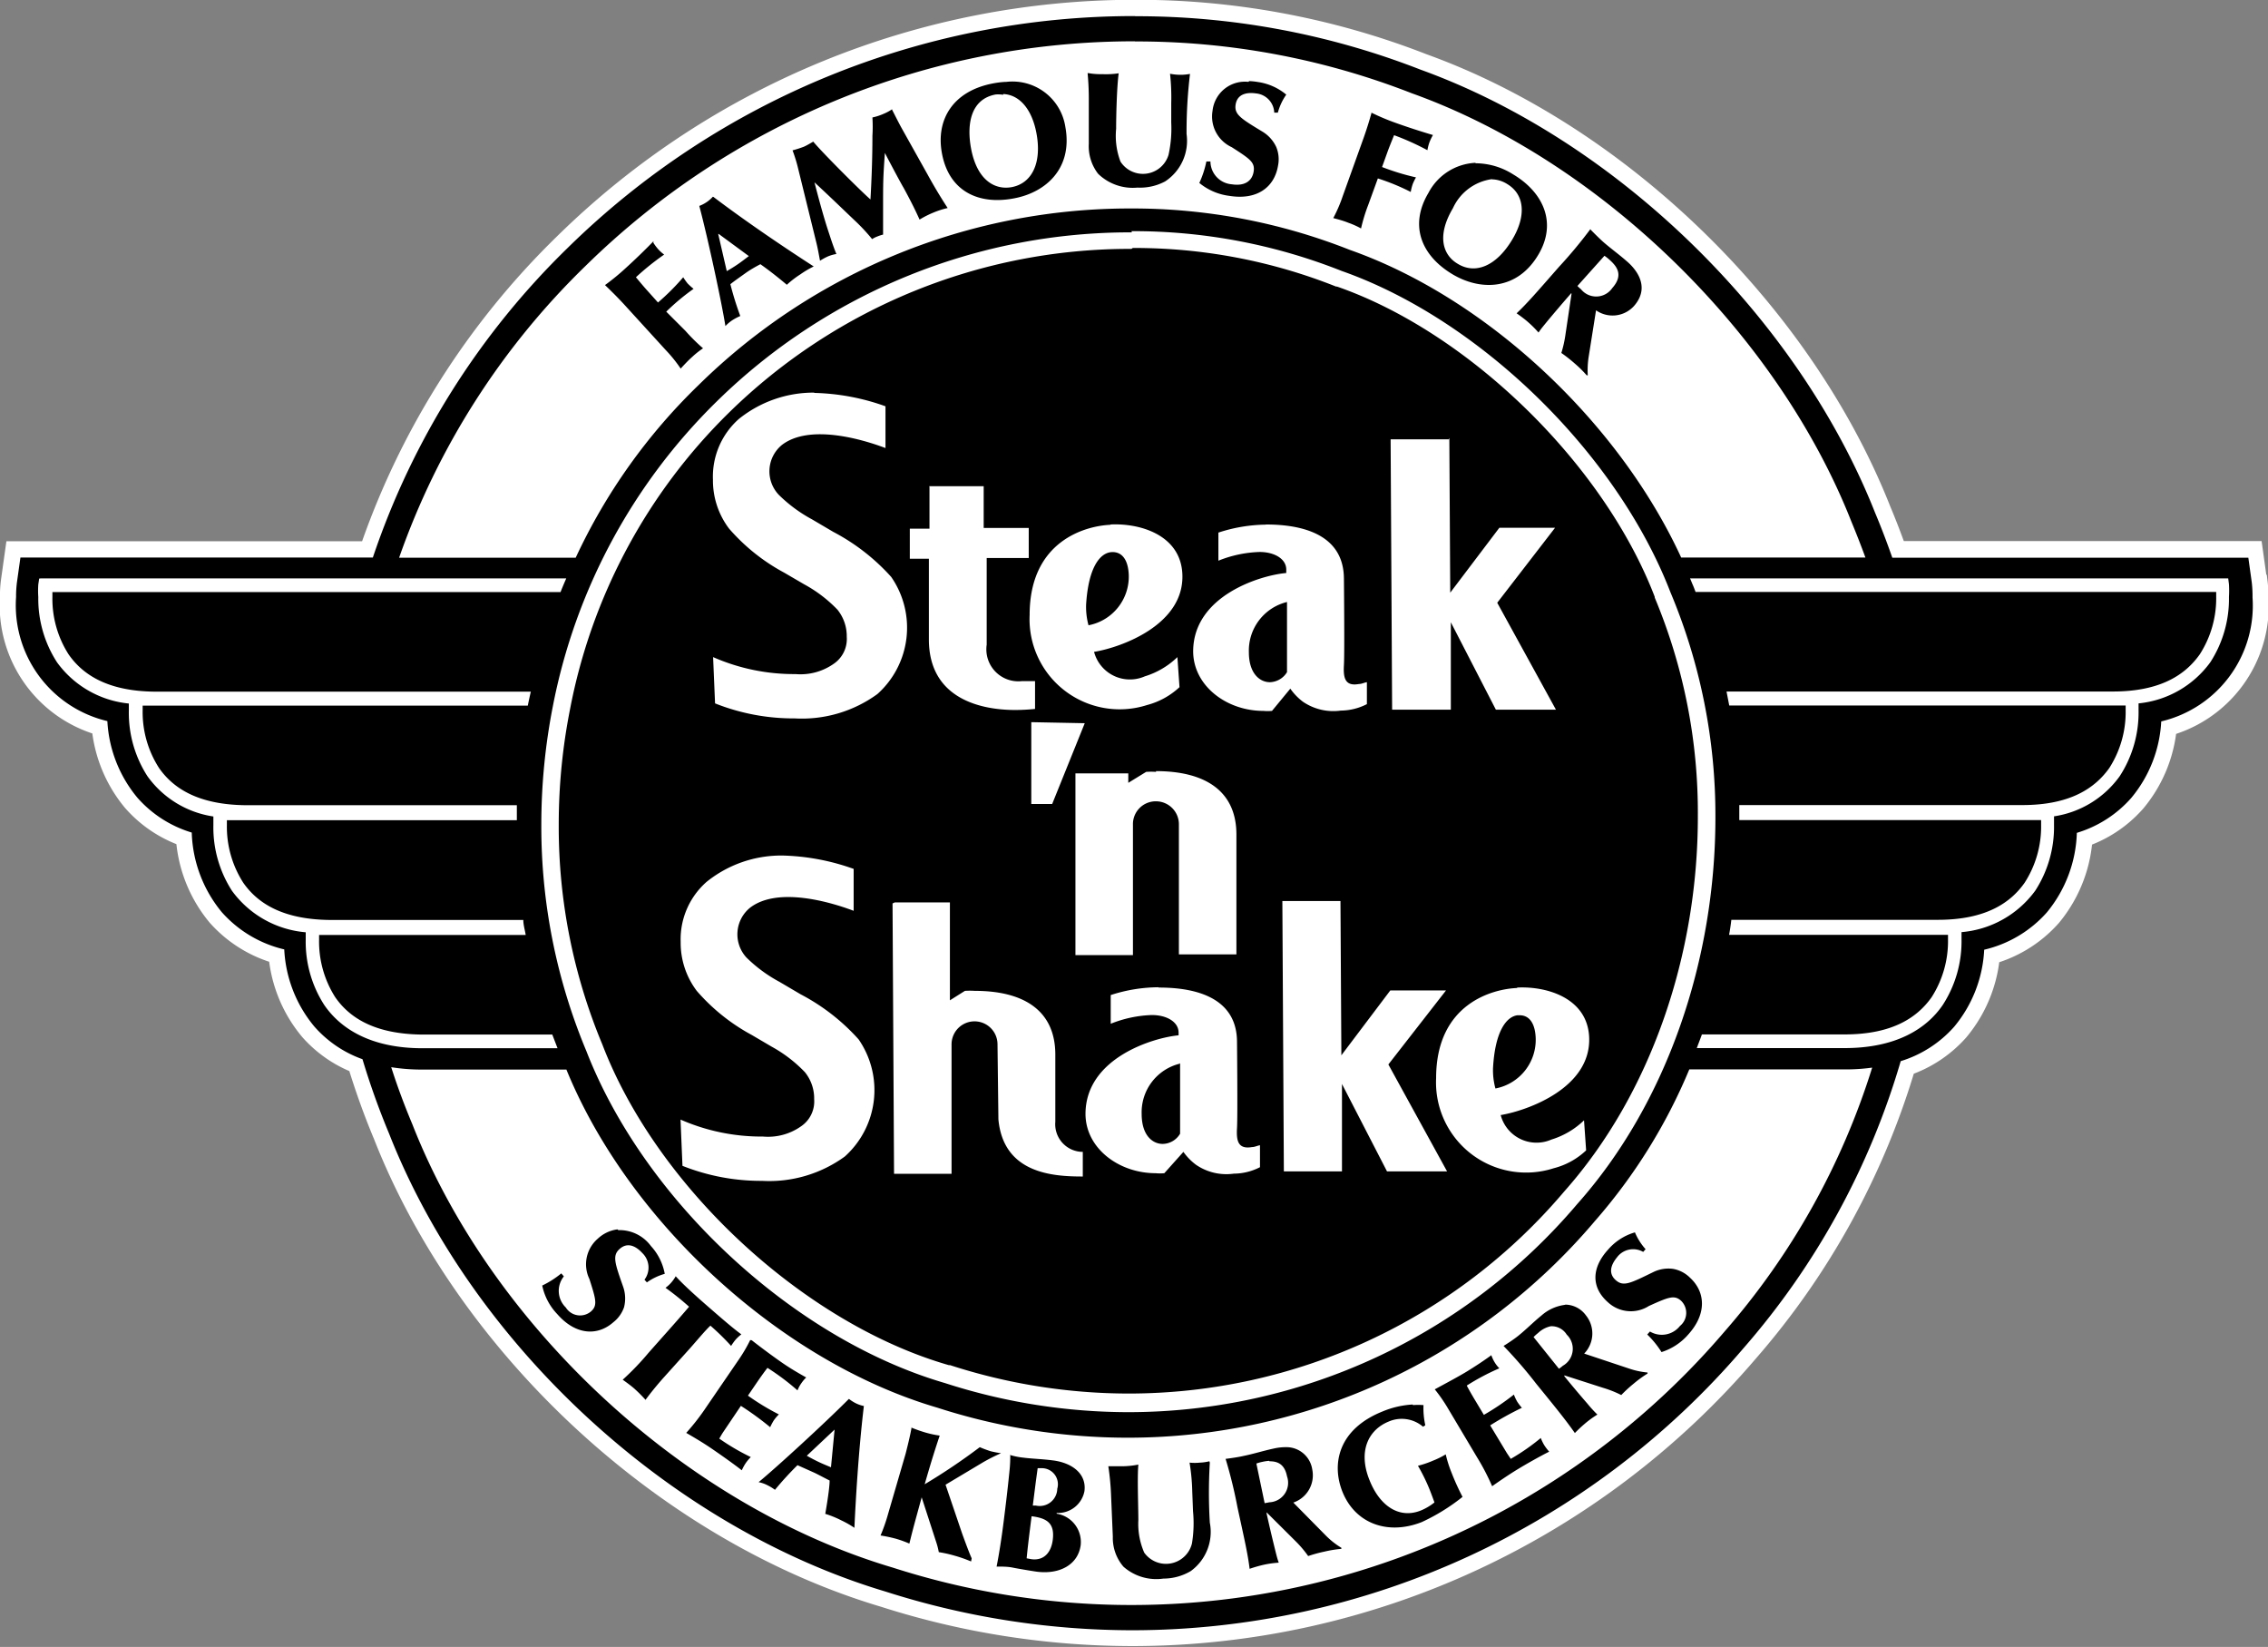
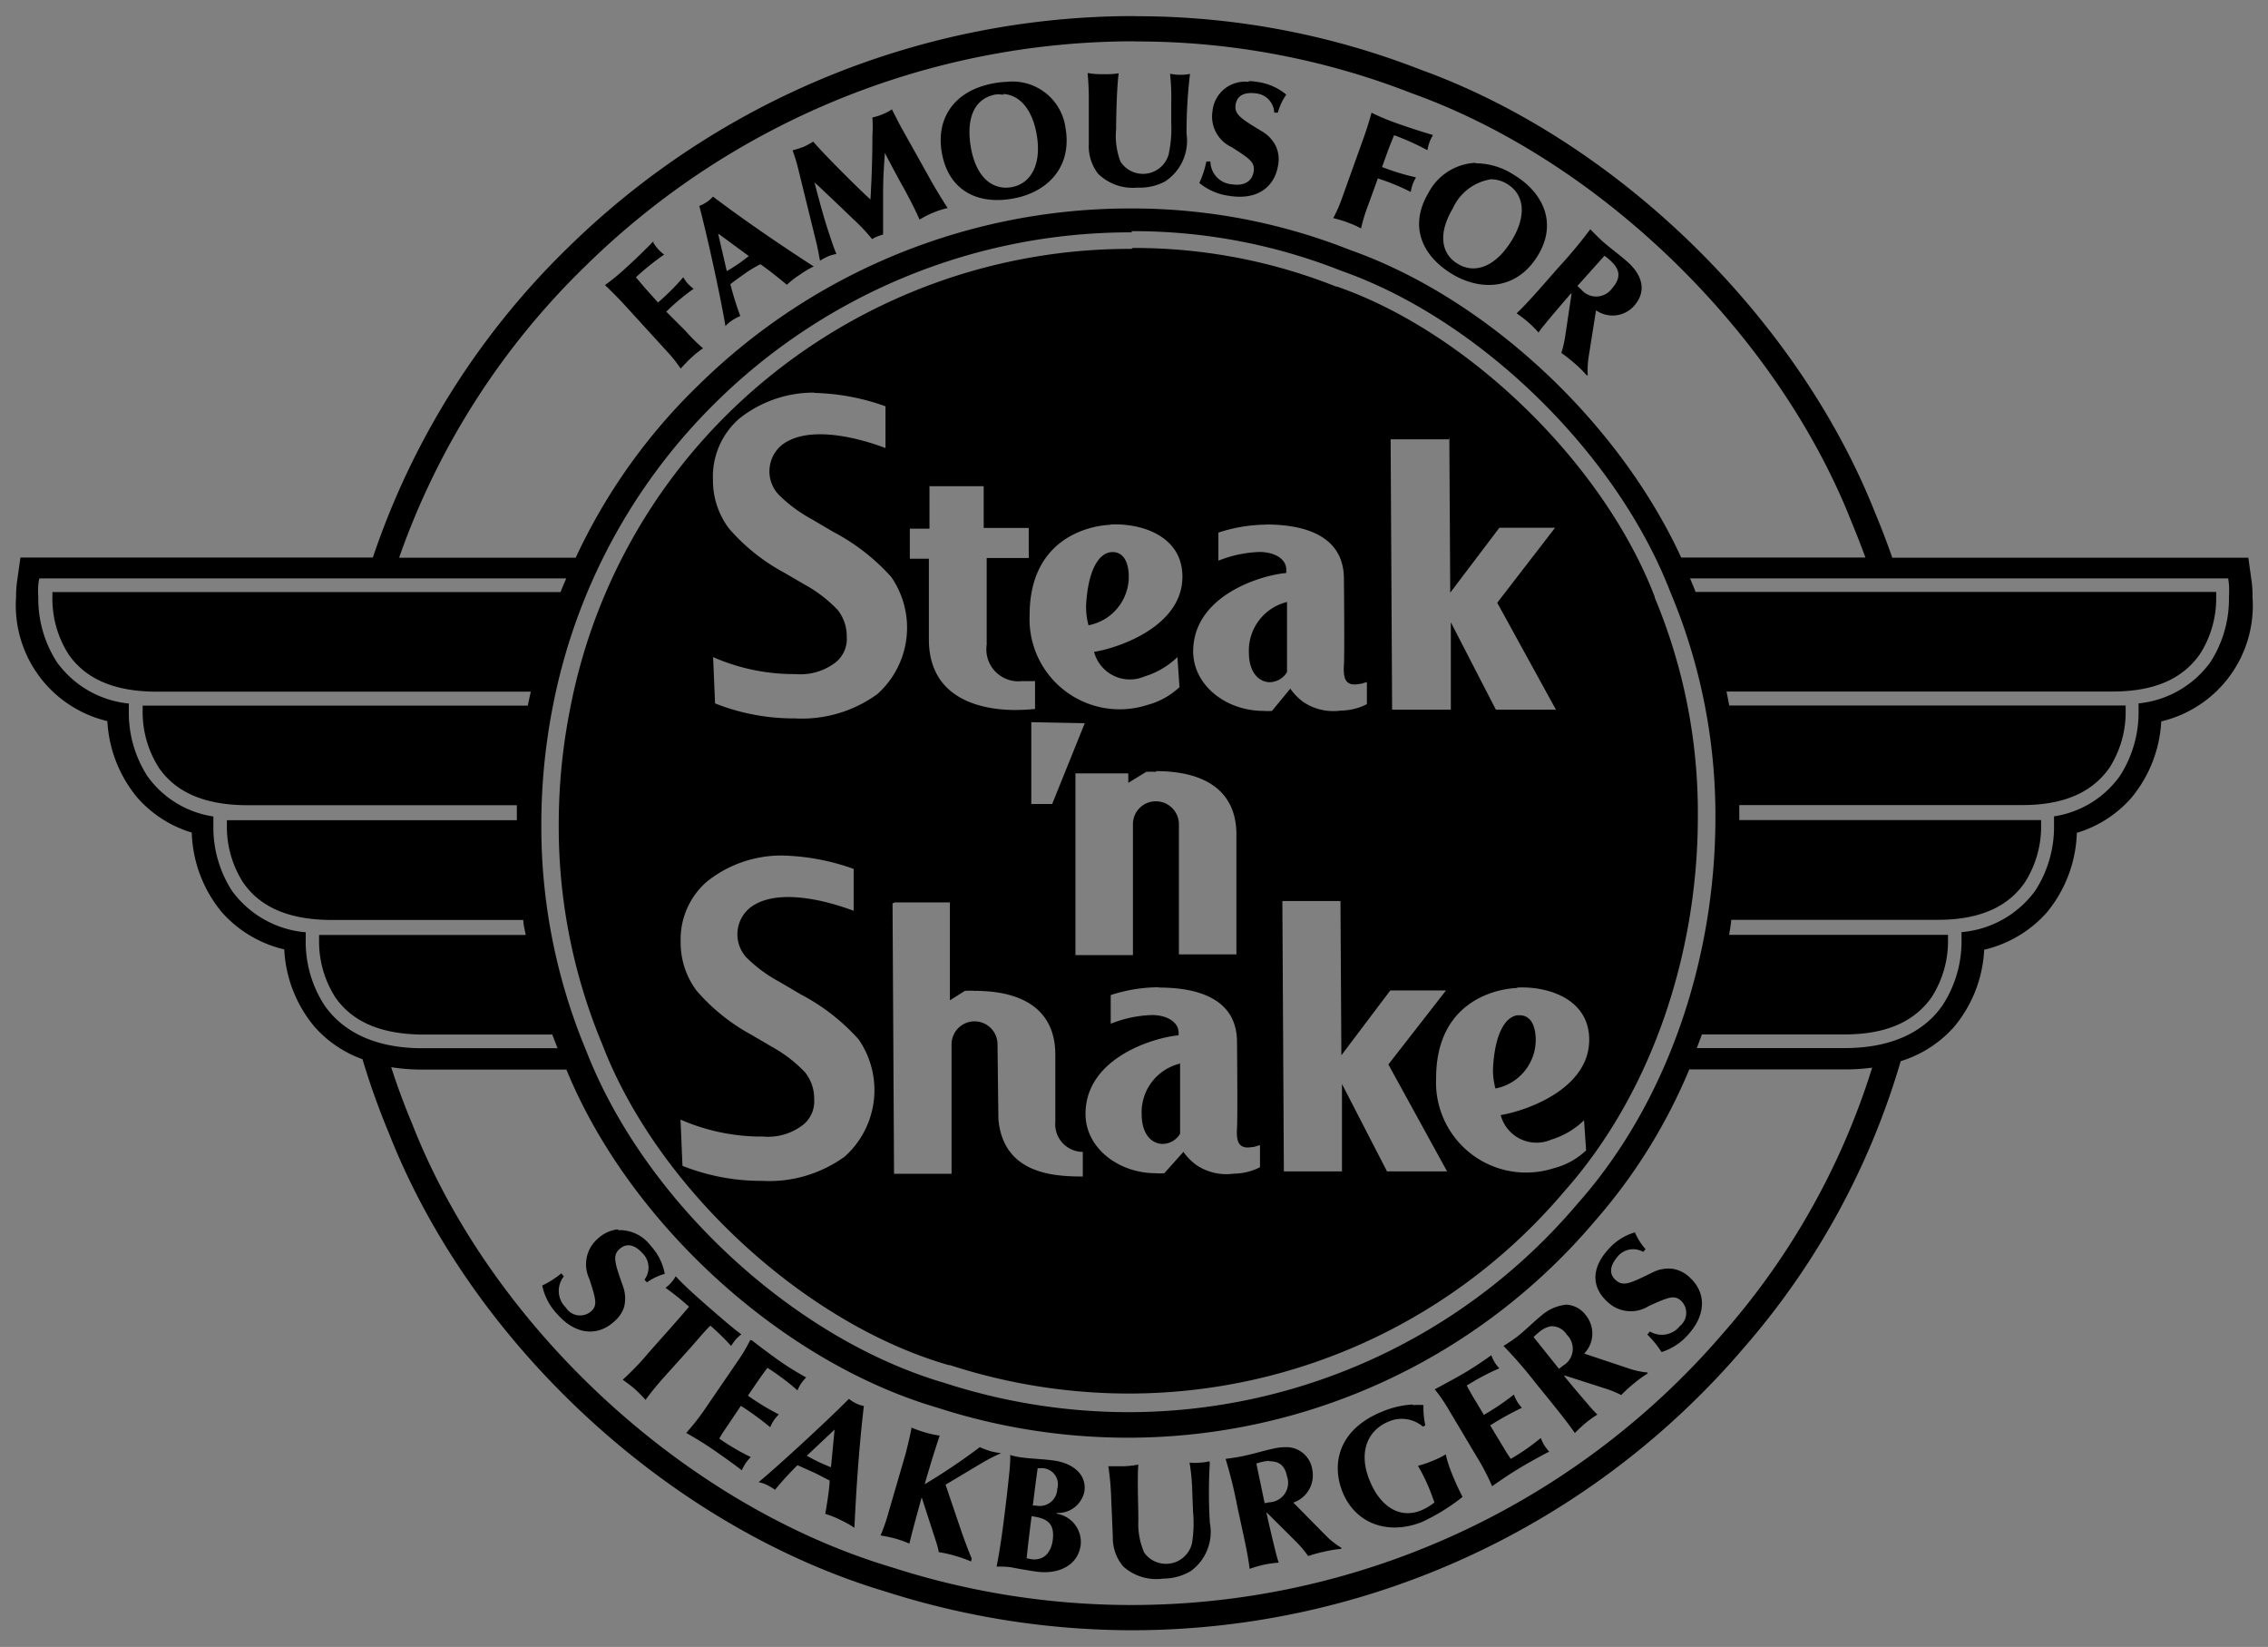
<svg xmlns="http://www.w3.org/2000/svg" id="Layer_1" data-name="Layer 1" viewBox="0 0 151.04 109.65">
  <rect x="0" y="0" width="151.04" height="109.65" fill="#808080" stroke="none" />
  <title>Steak n Shake logo - Brandlogos.net</title>
-   <path d="M262.87,315.32a53.86,53.86,0,0,0-37.75,15.41,51.85,51.85,0,0,0-13,20.64H188.65l-.23,1.64a7.26,7.26,0,0,0-.06,1,7.92,7.92,0,0,0,6.08,8.25,8.68,8.68,0,0,0,2,5.1,7.81,7.81,0,0,0,3.62,2.32,8.72,8.72,0,0,0,2,5.3,8,8,0,0,0,4.16,2.48,8.67,8.67,0,0,0,2,5.13,7.7,7.7,0,0,0,3.21,2.18,50.37,50.37,0,0,0,1.77,4.95c5.53,14.06,18.7,26.22,33.08,30.5a54,54,0,0,0,16.44,2.57h0A53.58,53.58,0,0,0,303.41,404a50.69,50.69,0,0,0,10.46-19.1,7.8,7.8,0,0,0,3.56-2.29,8.69,8.69,0,0,0,2-5.13,8,8,0,0,0,4.17-2.48,8.73,8.73,0,0,0,2-5.3,7.8,7.8,0,0,0,3.62-2.32,8.67,8.67,0,0,0,2-5.1,7.92,7.92,0,0,0,6.08-8.25,7.9,7.9,0,0,0-.06-1h0l-.23-1.65H313.31c-.35-1-.73-2-1.15-3-5.15-13-17.17-24.76-30.26-29.49a52,52,0,0,0-19-3.56Z" transform="translate(-187.29 -314.25)" style="fill:#fff" />
-   <path d="M337.2,353v0l-.23-1.65H313.32c-.35-1-.73-2-1.15-3-5.14-13-17.16-24.76-30.25-29.48a52,52,0,0,0-19-3.56,53.86,53.86,0,0,0-37.75,15.41,51.85,51.85,0,0,0-13,20.64H188.65l-.23,1.64a7.38,7.38,0,0,0-.06,1,7.92,7.92,0,0,0,6.08,8.25,8.67,8.67,0,0,0,2,5.1,7.81,7.81,0,0,0,3.62,2.32,8.72,8.72,0,0,0,2,5.3,8,8,0,0,0,4.16,2.48,8.67,8.67,0,0,0,2,5.13,7.7,7.7,0,0,0,3.21,2.17,50.39,50.39,0,0,0,1.77,4.95c5.53,14.06,18.7,26.22,33.08,30.5a54,54,0,0,0,16.44,2.57h0A53.58,53.58,0,0,0,303.41,404a50.69,50.69,0,0,0,10.46-19.1,7.81,7.81,0,0,0,3.56-2.29,8.69,8.69,0,0,0,2-5.13,8,8,0,0,0,4.16-2.48,8.73,8.73,0,0,0,2-5.3,7.8,7.8,0,0,0,3.62-2.32,8.67,8.67,0,0,0,2-5.1,7.92,7.92,0,0,0,6.08-8.25,7.82,7.82,0,0,0-.06-1Z" transform="translate(-187.29 -314.25)" style="fill:none;stroke:#fff;stroke-width:2.148px" />
  <path d="M262.87,315.32a53.85,53.85,0,0,0-37.75,15.41,51.86,51.86,0,0,0-13,20.64H188.65l-.23,1.64a7.34,7.34,0,0,0-.06,1,7.92,7.92,0,0,0,6.08,8.25,8.68,8.68,0,0,0,2,5.1,7.82,7.82,0,0,0,3.62,2.32,8.72,8.72,0,0,0,2,5.3,8,8,0,0,0,4.16,2.48,8.68,8.68,0,0,0,2,5.13,7.7,7.7,0,0,0,3.21,2.18,50.5,50.5,0,0,0,1.77,4.95c5.53,14.06,18.7,26.21,33.08,30.5a54.07,54.07,0,0,0,16.44,2.57h0A53.58,53.58,0,0,0,303.41,404a50.69,50.69,0,0,0,10.46-19.1,7.81,7.81,0,0,0,3.56-2.29,8.68,8.68,0,0,0,2-5.13,8,8,0,0,0,4.17-2.48,8.74,8.74,0,0,0,2-5.3,7.82,7.82,0,0,0,3.62-2.32,8.66,8.66,0,0,0,2-5.1,7.92,7.92,0,0,0,6.08-8.25,8.05,8.05,0,0,0-.05-1v0l-.23-1.65H313.31c-.35-1-.73-2-1.15-3-5.15-13-17.17-24.76-30.26-29.49a52,52,0,0,0-19-3.56Zm0,1.69a50.29,50.29,0,0,1,18.44,3.45c12.59,4.51,24.35,16,29.28,28.53q.49,1.18.93,2.38H299.25c-4.14-9-12.92-17.26-22.06-20.48a39.3,39.3,0,0,0-14.57-2.76,40.94,40.94,0,0,0-28.8,11.75,38.63,38.63,0,0,0-8.19,11.5H213.87a50.17,50.17,0,0,1,12.43-19.44A52.15,52.15,0,0,1,262.87,317Zm-3.15,2.11a18.2,18.2,0,0,1,.08,1.88l0,2.82a3,3,0,0,0,.62,2,3.31,3.31,0,0,0,2.62.92,3.56,3.56,0,0,0,1.84-.41,3.23,3.23,0,0,0,1.43-3.16,32.15,32.15,0,0,1,.23-4,3.34,3.34,0,0,1-.64.06,3.61,3.61,0,0,1-.69-.07,14.49,14.49,0,0,1,.08,1.95v1.3a8.16,8.16,0,0,1-.18,2.15,1.78,1.78,0,0,1-3.2.45,4.81,4.81,0,0,1-.29-2.18c0-.93.05-2.83.17-3.7a5.63,5.63,0,0,1-1,.06c-.29,0-.63,0-1-.07Zm10.71.58a2.17,2.17,0,0,0-2.39,1.93,2.25,2.25,0,0,0,1.28,2.42c1.21.78,1.55,1,1.46,1.61s-.56,1-1.46.86A1.54,1.54,0,0,1,267.9,325l-.27,0a6.38,6.38,0,0,1-.47,1.43,3.9,3.9,0,0,0,2,.86c1.85.3,3-.58,3.24-2a2.14,2.14,0,0,0-.12-1.26,2.35,2.35,0,0,0-.89-1c-1.47-.89-1.92-1.16-1.81-1.83.15-.9,1.14-.76,1.36-.73a1.34,1.34,0,0,1,1.21,1.28l.24,0a3.84,3.84,0,0,1,.56-1.2,3.78,3.78,0,0,0-1.89-.84,4.18,4.18,0,0,0-.58-.06Zm-16.15,0a6,6,0,0,0-.84.1c-2.68.5-3.84,2.41-3.42,4.66.46,2.5,2.41,3.45,4.78,3,2.14-.39,3.94-2,3.44-4.75a3.56,3.56,0,0,0-4-3Zm-.18.81c1.12.05,1.92,1.06,2.21,2.59.38,2-.3,3.36-1.65,3.61-1.11.2-2.3-.45-2.7-2.57-.31-1.67,0-3.3,1.64-3.6A2.16,2.16,0,0,1,254.1,320.56Zm-7.38,1a3.06,3.06,0,0,1-.59.32,3.66,3.66,0,0,1-.74.24,10.22,10.22,0,0,1,0,1.23c0,1.41-.05,2.82-.13,4.23-.8-.71-3.28-3.2-3.81-3.85-.18.1-.42.25-.63.34a7.44,7.44,0,0,1-.75.24,10,10,0,0,1,.37,1.2l1.2,4.88c.11.43.18.85.26,1.27a4,4,0,0,1,.53-.29,2.62,2.62,0,0,1,.56-.16c-.24-.58-.41-1.14-.59-1.68-.32-1-.6-2.05-.87-3.09.89.82,1.77,1.67,2.65,2.51a12.63,12.63,0,0,1,1.19,1.27,1.69,1.69,0,0,1,.36-.18,2.26,2.26,0,0,1,.37-.12c0-.47,0-.62,0-1.7,0-1.84,0-2.05.12-3.74.17.34,1.05,2,1.25,2.33.62,1.14.86,1.67,1.06,2.11a6.36,6.36,0,0,1,.93-.47,5.77,5.77,0,0,1,.94-.3c-.47-.72-.92-1.47-1.33-2.22l-1.74-3.11c-.19-.34-.46-.89-.65-1.25Zm31.92.21c-.16.58-.33,1.12-.52,1.66l-1.41,3.93a9.54,9.54,0,0,1-.63,1.46c.35.09.71.19,1,.31a5.45,5.45,0,0,1,.85.38,11.58,11.58,0,0,1,.48-1.57l.64-1.76a14.36,14.36,0,0,1,2.19.9,3.34,3.34,0,0,1,.13-.52,3.4,3.4,0,0,1,.22-.45,15.81,15.81,0,0,1-2.26-.69l.36-1c.11-.31.32-.82.44-1.12a17.32,17.32,0,0,1,2.22,1,3,3,0,0,1,.13-.51,3.38,3.38,0,0,1,.24-.5c-.88-.26-1.73-.54-2.43-.79a15.11,15.11,0,0,1-1.67-.7Zm6.92,3.37a3.73,3.73,0,0,0-3.14,2c-1.3,2.18-.47,4.18,1.6,5.42,1.86,1.11,4.29,1.09,5.71-1.29,1.28-2.14.33-4.17-1.67-5.36a4.7,4.7,0,0,0-2.51-.74Zm1.1,1.1a2,2,0,0,1,1,.31c1.2.72,1.26,2.17.34,3.7-1.06,1.77-2.45,2.33-3.62,1.62-1-.58-1.43-1.86-.33-3.71a3.35,3.35,0,0,1,2.58-1.93Zm-51.9,1.16a2.2,2.2,0,0,1-.4.35,2.36,2.36,0,0,1-.5.26c.58,2.18,1.5,6.47,1.74,8a2.52,2.52,0,0,1,.46-.39,3.54,3.54,0,0,1,.53-.28,20.68,20.68,0,0,1-.66-2.12c.33-.26.68-.5,1-.73s.64-.41,1-.6c.28.2.87.62,1.76,1.37a6.53,6.53,0,0,1,.91-.7,6.34,6.34,0,0,1,.88-.52c-1.44-.93-4.17-2.73-6.68-4.63Zm58.47,2.12a30.72,30.72,0,0,1-2.12,2.55c-1.43,1.63-2.09,2.4-2.82,3.09.22.15.57.41.78.6a7.18,7.18,0,0,1,.68.68c.17-.26.39-.51.59-.76.51-.61.9-1.07,1.56-1.83,0,0,0-.05.05,0a.06.06,0,0,1,0,0l-.4,2.68a7.92,7.92,0,0,1-.28,1.27,9.77,9.77,0,0,1,.89.7,7.62,7.62,0,0,1,.8.79l.07,0a5.74,5.74,0,0,1,.06-1.24l.49-3.09a1.92,1.92,0,0,0,2.53-.29c1.27-1.45-.21-2.75-.51-3-.5-.44-1.06-.84-1.56-1.28-.2-.18-.51-.48-.84-.82Zm-30.59.17a37.59,37.59,0,0,1,14,2.65h0c9.19,3.23,18.32,12.13,21.89,21.38h0a38.31,38.31,0,0,1,3,15c0,9.45-3.2,19-9.2,25.74h0l0,0v0a39.2,39.2,0,0,1-29.86,13.86h0a39.82,39.82,0,0,1-12.26-1.94h0c-10.08-2.94-20-12.15-23.87-22.1h0v0a38.72,38.72,0,0,1-3-15.08,40.81,40.81,0,0,1,.77-7.89A38.72,38.72,0,0,1,235,341h0a39.31,39.31,0,0,1,27.67-11.28Zm-27.48.19,2,1.47c-.24.18-.48.37-.73.54s-.49.32-.74.46l-.57-2.47Zm-4.35.48c-.64.66-1.29,1.28-1.83,1.77a15,15,0,0,1-1.4,1.15c.44.42.84.82,1.23,1.24l2.81,3.08a9.37,9.37,0,0,1,1,1.24c.24-.26.5-.54.76-.77a5.54,5.54,0,0,1,.73-.58,12.17,12.17,0,0,1-1.17-1.16L231.66,335a14.65,14.65,0,0,1,1.82-1.52,4.22,4.22,0,0,1-.4-.36,4.32,4.32,0,0,1-.29-.41,15.5,15.5,0,0,1-1.68,1.68l-.69-.77c-.23-.25-.57-.66-.78-.91a17,17,0,0,1,1.88-1.51,2.69,2.69,0,0,1-.39-.35,3.24,3.24,0,0,1-.33-.44Zm31.83.51a38.13,38.13,0,0,0-26.83,10.93l0,0,0,0a37.51,37.51,0,0,0-10.56,19.73,39.41,39.41,0,0,0-.75,7.66,37.57,37.57,0,0,0,2.9,14.64v0h0l0,0h0c3.65,9.53,13.44,18.59,23.08,21.36h.08a38.58,38.58,0,0,0,11.89,1.89,38,38,0,0,0,29-13.44l0,0,0,0c5.79-6.51,8.92-15.78,8.91-25a37.08,37.08,0,0,0-2.87-14.55l0-.05v0h0c-3.39-8.85-12.38-17.61-21.16-20.66l-.06,0h0a36.29,36.29,0,0,0-13.54-2.57Zm31.5.46a2.77,2.77,0,0,1,.32.25c.46.41,1,1,.2,1.9a1.3,1.3,0,0,1-2.08.08,2.92,2.92,0,0,1-.24-.22Zm-52.61,9.13a15,15,0,0,1,4.73.89l0,2.78c-1.69-.64-5.08-1.58-6.88-.22a2.27,2.27,0,0,0-.21,3.35,9.68,9.68,0,0,0,2.2,1.62l1.41.83a13.81,13.81,0,0,1,3.86,3,5.93,5.93,0,0,1-.92,7.8,8.55,8.55,0,0,1-5.51,1.62,14.12,14.12,0,0,1-5.3-1l-.13-3.08a13.4,13.4,0,0,0,5.49,1.13,3.85,3.85,0,0,0,2.52-.67,2,2,0,0,0,.89-1.82,2.8,2.8,0,0,0-.62-1.8,9.06,9.06,0,0,0-2.22-1.69l-1.32-.77a13,13,0,0,1-3.68-2.94,5.31,5.31,0,0,1-1.07-3.25,5.12,5.12,0,0,1,1.73-4.05,7.94,7.94,0,0,1,5-1.75Zm42.28,3,.06,10.3,3.27-4.32h3.71L287,354.38l3.91,7.12h-4l-3-5.82,0,5.82H280l-.1-18h3.87Zm-34.64,3.21h3.63l0,2.78h3v2H253l0,5.77a2.13,2.13,0,0,0,2.33,2.43c.31,0,.62,0,.89,0v1.85a13.1,13.1,0,0,1-1.32.07c-2.13,0-5.73-.65-5.75-4.67l0-5.4h-1.27v-2h1.31v-2.78Zm22.42,2.55c2.94,0,5.19.95,5.2,3.61,0,0,.05,4.9,0,5.75s.07,1.43,1,1.26c.19,0,.36-.1.53-.12l0,1.46a3.88,3.88,0,0,1-1.74.43,3.59,3.59,0,0,1-2.52-.59,3.83,3.83,0,0,1-.84-.87L272,361.58a3.17,3.17,0,0,1-.58,0c-2.44,0-4.65-1.66-4.67-3.95,0-3.74,4.53-5.09,6.2-5.23v-.23c0-.7-.77-1.17-1.78-1.17a8,8,0,0,0-2.74.58v-1.87a10.42,10.42,0,0,1,3.16-.53Zm-10.35,0c2-.1,4.66.71,4.79,3.28.17,3.39-4.08,4.91-5.88,5.2a2.47,2.47,0,0,0,3.38,1.63,5.38,5.38,0,0,0,2.17-1.28l.14,2a5.05,5.05,0,0,1-2.16,1.19,6,6,0,0,1-7.82-6c0-5,3.82-5.94,5.39-6Zm.06,1.84c-.75.06-1.53,1-1.68,3.51a4.69,4.69,0,0,0,.16,1.36,3.3,3.3,0,0,0,2.68-3.39c-.05-1-.47-1.53-1.16-1.48ZM190,352.76H225c-.13.3-.26.6-.38.91H190.78c0,.09,0,.2,0,.32a6.87,6.87,0,0,0,1.08,3.83c.92,1.32,2.56,2.46,5.79,2.48l13.24,0h11.75c-.07.31-.14.62-.2.93H196.79c0,.09,0,.2,0,.32a6.87,6.87,0,0,0,1.09,3.83c.92,1.32,2.56,2.45,5.79,2.48,2.77,0,7.78,0,13.24,0h4.8c0,.32,0,.64,0,1H202.4c0,.09,0,.2,0,.33a6.89,6.89,0,0,0,1.09,3.83c.92,1.32,2.56,2.45,5.78,2.48l12.87,0c0,.32.1.64.16,1H208.54c0,.09,0,.2,0,.32a6.89,6.89,0,0,0,1.08,3.83c.92,1.32,2.56,2.45,5.79,2.48l8.66,0,.35.91-9,0c-3.43,0-5.45-1.3-6.53-2.87a7.76,7.76,0,0,1-1.24-4.35c0-.2,0-.37,0-.5a6.78,6.78,0,0,1-4.91-2.76,7.78,7.78,0,0,1-1.24-4.35c0-.25,0-.46,0-.6a6.59,6.59,0,0,1-4.39-2.68,7.78,7.78,0,0,1-1.24-4.35c0-.19,0-.36,0-.49a6.72,6.72,0,0,1-4.78-2.74,7.78,7.78,0,0,1-1.25-4.35,6.39,6.39,0,0,1,0-.84l.06-.39Zm109.88,0h35.8l.05.39a7.08,7.08,0,0,1,0,.84,7.77,7.77,0,0,1-1.24,4.35,6.72,6.72,0,0,1-4.78,2.74c0,.13,0,.3,0,.49a7.79,7.79,0,0,1-1.25,4.35,6.58,6.58,0,0,1-4.38,2.68c0,.14,0,.35,0,.6a7.81,7.81,0,0,1-1.25,4.35,6.78,6.78,0,0,1-4.91,2.76c0,.13,0,.3,0,.5a7.79,7.79,0,0,1-1.25,4.35c-1.07,1.57-3.09,2.87-6.53,2.87l-9.85,0c.11-.3.23-.6.34-.91l9.51,0c3.22,0,4.86-1.16,5.79-2.48a6.91,6.91,0,0,0,1.09-3.83c0-.12,0-.23,0-.32H302.44c.06-.32.11-.64.15-1h.52l13.24,0c3.22,0,4.86-1.16,5.78-2.48a6.89,6.89,0,0,0,1.09-3.83c0-.12,0-.24,0-.33h-20.1c0-.32,0-.64,0-1h5.63c5.45,0,10.46,0,13.23,0,3.22,0,4.86-1.16,5.79-2.48a6.89,6.89,0,0,0,1.08-3.83c0-.12,0-.23,0-.32h-26.4c-.06-.31-.12-.62-.18-.93h12.5c5.45,0,10.46,0,13.23,0,3.23,0,4.86-1.16,5.79-2.48a6.89,6.89,0,0,0,1.09-3.83c0-.12,0-.23,0-.32H300.21c-.07-.17-.13-.35-.21-.52l-.16-.39ZM273,354.33a3.33,3.33,0,0,0-2.54,3.34c0,1.45.75,2,1.4,2A1.38,1.38,0,0,0,273,359l0-4.7Zm-17.06,8,3.59.07-2.17,5.38h-1.39l0-5.45Zm8.33,3.26c3.29,0,5.35,1.33,5.36,4.2l0,8H265.8l0-8.62a1.53,1.53,0,0,0-1.52-1.57,1.52,1.52,0,0,0-1.54,1.57v8.67h-3.83l0-12.1h3.52v.63l1.19-.73a5.09,5.09,0,0,1,.66,0Zm-24.86,5.62a15.1,15.1,0,0,1,4.73.89v2.79c-1.69-.64-5.08-1.58-6.88-.22A2.28,2.28,0,0,0,237,378a9.57,9.57,0,0,0,2.2,1.62l1.41.83a13.71,13.71,0,0,1,3.86,3,5.94,5.94,0,0,1-.92,7.8,8.56,8.56,0,0,1-5.51,1.62,14.14,14.14,0,0,1-5.3-1l-.13-3.08a13.4,13.4,0,0,0,5.49,1.13,3.81,3.81,0,0,0,2.52-.67,2,2,0,0,0,.89-1.82,2.77,2.77,0,0,0-.62-1.8,9.15,9.15,0,0,0-2.22-1.7l-1.31-.77a13,13,0,0,1-3.67-2.94,5.31,5.31,0,0,1-1.07-3.26,5.09,5.09,0,0,1,1.73-4,7.92,7.92,0,0,1,5-1.75Zm37.15,3,.06,10.3,3.26-4.32h3.71l-3.84,4.93,3.91,7.12h-4l-3-5.82,0,5.82h-3.87l-.1-18h3.87Zm-29.68.12h3.67l0,6.52,1-.63a5.38,5.38,0,0,1,.66,0c3.29,0,5.34,1.33,5.36,4.2v4.52a1.84,1.84,0,0,0,1.83,2v1.64c-2,0-5.28-.2-5.62-3.8l-.06-5a1.53,1.53,0,1,0-3.06,0l0,8.62h-3.83l-.1-18ZM264.47,380c2.94,0,5.19.95,5.2,3.61,0,0,.05,4.9,0,5.75s.07,1.42,1,1.26c.19,0,.36-.1.53-.12l0,1.46a3.86,3.86,0,0,1-1.74.43,3.58,3.58,0,0,1-2.52-.59,3.84,3.84,0,0,1-.84-.86l-1.27,1.42a2.94,2.94,0,0,1-.58,0c-2.44,0-4.66-1.65-4.67-3.94,0-3.74,4.54-5.09,6.2-5.24V383c0-.7-.77-1.17-1.78-1.17a8,8,0,0,0-2.74.58V380.5a10.43,10.43,0,0,1,3.16-.52Zm23.86,0c2-.1,4.66.71,4.79,3.28.17,3.39-4.09,4.91-5.89,5.21a2.47,2.47,0,0,0,3.38,1.63,5.42,5.42,0,0,0,2.17-1.28l.14,2a4.89,4.89,0,0,1-2.16,1.19,6,6,0,0,1-7.83-6c0-5,3.82-5.94,5.39-6Zm.06,1.84c-.74.06-1.53,1-1.67,3.51a4.58,4.58,0,0,0,.16,1.37,3.3,3.3,0,0,0,2.68-3.4c-.05-1-.47-1.53-1.17-1.47Zm-22.54,3.23a3.33,3.33,0,0,0-2.53,3.34c0,1.45.74,2,1.4,2a1.37,1.37,0,0,0,1.16-.68l0-4.7Zm-52.52.23a12.78,12.78,0,0,0,2.07.16l9.61,0c4.16,10.18,14.32,19.47,24.7,22.51a41.27,41.27,0,0,0,12.72,2h0a40.74,40.74,0,0,0,31.07-14.42,36.72,36.72,0,0,0,6.29-10.1l10.44,0a12.72,12.72,0,0,0,1.74-.12,48.74,48.74,0,0,1-9.83,17.57,51.95,51.95,0,0,1-55.39,15.72c-13.83-4.1-26.7-16-32-29.52-.52-1.24-1-2.52-1.41-3.81Zm15.08,10.8a2.35,2.35,0,0,0-1.31.62,2.25,2.25,0,0,0-.56,2.68c.44,1.37.56,1.77.1,2.17a1.12,1.12,0,0,1-1.67-.27,1.54,1.54,0,0,1-.13-2.07l-.17-.2a6.26,6.26,0,0,1-1.27.81,3.9,3.9,0,0,0,1,1.9c1.23,1.41,2.69,1.47,3.74.54a2.17,2.17,0,0,0,.71-1,2.36,2.36,0,0,0-.05-1.33c-.57-1.62-.75-2.11-.23-2.56.69-.6,1.36.14,1.51.3a1.34,1.34,0,0,1,.13,1.76l.16.18a3.87,3.87,0,0,1,1.19-.57,3.72,3.72,0,0,0-.92-1.85,2.6,2.6,0,0,0-2.17-1.06Zm67.69.22a3.73,3.73,0,0,0-1.72,1.13c-1.1,1.21-1.14,2.51,0,3.51a2.24,2.24,0,0,0,2.72.24c1.31-.59,1.69-.75,2.14-.35a1.12,1.12,0,0,1-.07,1.68,1.54,1.54,0,0,1-2,.37l-.18.2a6.22,6.22,0,0,1,.95,1.17,3.92,3.92,0,0,0,1.78-1.17c1.25-1.38,1.15-2.84.11-3.79a2.13,2.13,0,0,0-1.12-.58,2.29,2.29,0,0,0-1.31.21c-1.54.75-2,1-2.52.53-.68-.62,0-1.38.12-1.54a1.34,1.34,0,0,1,1.72-.33l.16-.18a4,4,0,0,1-.71-1.12Zm-63.81,2.9a2.56,2.56,0,0,1-.27.39,2.27,2.27,0,0,1-.41.38,18,18,0,0,1,1.57,1.26c-.85,1-1.81,2.06-2.71,3.08a18.05,18.05,0,0,1-1.71,1.78c.24.17.54.39.76.58a9.66,9.66,0,0,1,.76.76c.35-.48.73-.94,1.16-1.43l1.8-2c.54-.61,1-1.17,1.36-1.51a16.29,16.29,0,0,1,1.38,1.35,3.7,3.7,0,0,1,.3-.42,2.72,2.72,0,0,1,.38-.35c-.57-.42-1.24-1-2.24-1.87s-1.76-1.58-2.13-2Zm59.27,1.9a2.91,2.91,0,0,0-1.62.72c-.52.42-1,.91-1.52,1.33-.21.17-.56.42-1,.69a30.06,30.06,0,0,1,2.17,2.51c1.37,1.68,2,2.46,2.58,3.29a9.3,9.3,0,0,1,.72-.67,6.7,6.7,0,0,1,.78-.56,8.2,8.2,0,0,1-.65-.71c-.52-.6-.91-1.06-1.55-1.84,0,0,0-.05,0-.06s0,0,0,0l2.58.83a7.29,7.29,0,0,1,1.21.48,9.24,9.24,0,0,1,.84-.77,7.67,7.67,0,0,1,.91-.66v-.07a5.37,5.37,0,0,1-1.22-.26l-3-1a1.92,1.92,0,0,0,.12-2.54,1.72,1.72,0,0,0-1.42-.72Zm-1,1.43a1.18,1.18,0,0,1,1.07.56,1.3,1.3,0,0,1-.26,2.07,2.43,2.43,0,0,1-.26.2l-1.69-2.11a2.84,2.84,0,0,1,.3-.27,1.77,1.77,0,0,1,.84-.45Zm-53.31.92a10.24,10.24,0,0,1-.72,1.24l-2.21,3.23a15,15,0,0,1-1.33,1.71c.52.3,1.13.66,1.7,1.05s1.44,1,2,1.44a3.26,3.26,0,0,1,.27-.49,2.94,2.94,0,0,1,.33-.39,15,15,0,0,1-2.1-1.23c.08-.13.15-.26.24-.4l1.2-1.78a19.77,19.77,0,0,1,1.95,1.42,4,4,0,0,1,.24-.45,2.79,2.79,0,0,1,.34-.4,16.12,16.12,0,0,1-2.06-1.25l.62-.91c.22-.32.44-.63.68-.94a15.85,15.85,0,0,1,2,1.5,2.19,2.19,0,0,1,.26-.48,2.37,2.37,0,0,1,.32-.38c-.66-.37-1.14-.66-1.63-1s-1.27-.91-2-1.48Zm49.37,1c-.61.44-1.09.75-1.59,1.06s-1.36.77-2.19,1.22a10.61,10.61,0,0,1,.82,1.17l2,3.36a15.24,15.24,0,0,1,1,1.92c.5-.35,1.08-.75,1.67-1.11s1.51-.88,2.13-1.19a3.36,3.36,0,0,1-.34-.45,3.07,3.07,0,0,1-.22-.46,14.25,14.25,0,0,1-2,1.39l-.26-.39-1.11-1.84a20.74,20.74,0,0,1,2.11-1.17,3.58,3.58,0,0,1-.31-.41,3,3,0,0,1-.22-.47,16.51,16.51,0,0,1-2,1.35l-.57-.95c-.2-.33-.39-.66-.57-1a15.56,15.56,0,0,1,2.17-1.15,2.14,2.14,0,0,1-.33-.43,2.52,2.52,0,0,1-.21-.46Zm-42.81,2.93c-1.59,1.6-4.82,4.56-6,5.53a2.2,2.2,0,0,1,.58.2,3.17,3.17,0,0,1,.51.31,21.33,21.33,0,0,1,1.5-1.64l1.14.51c.35.17.67.35,1,.51,0,.34-.09,1.07-.29,2.22a6.52,6.52,0,0,1,1.06.43,6.36,6.36,0,0,1,.88.5c.08-1.71.26-5,.63-8.11a2.16,2.16,0,0,1-.51-.17,2.74,2.74,0,0,1-.48-.3Zm37.56.36a6.08,6.08,0,0,0-2,.46c-3,1.2-3.41,3.55-2.67,5.37.85,2.09,3,2.89,5.27,2a13.17,13.17,0,0,0,2.72-1.68,16,16,0,0,1-.72-1.58,8.19,8.19,0,0,1-.4-1.25,5.57,5.57,0,0,1-.85.42,6.67,6.67,0,0,1-1,.34,12.46,12.46,0,0,1,.76,1.54c.12.3.23.6.34.9a3.74,3.74,0,0,1-.89.53c-1.42.58-2.73-.25-3.43-2-.79-1.94-.08-3.36,1.26-3.91a2.18,2.18,0,0,1,2.3.34l.15-.1a5.15,5.15,0,0,1-.12-1.34,4.14,4.14,0,0,0-.7,0ZM248,409.28c-.09.54-.32,1.45-.4,1.76l-1.18,4.05c-.13.47-.32,1-.49,1.39a9.61,9.61,0,0,1,1,.21,7.31,7.31,0,0,1,.92.33c.27-1.09.3-1.18.82-3.08l1,3.08a4.77,4.77,0,0,1,.14.57,8.24,8.24,0,0,1,1,.22,9.12,9.12,0,0,1,1.15.4L252,418c-.14-.29-.53-1.35-.65-1.69l-1.09-3.21,2.51-1.5a12.25,12.25,0,0,1,1.17-.59V411a6.33,6.33,0,0,1-.68-.13,7.38,7.38,0,0,1-.72-.27,40.62,40.62,0,0,1-3.67,2.47c.25-.86.53-1.84,1-3.24a6.74,6.74,0,0,1-.9-.19,9,9,0,0,1-1-.35Zm-5.13.15-.24,2.51c-.28-.12-.56-.23-.83-.36s-.52-.26-.78-.41l1.85-1.74ZM273,410.6a3.71,3.71,0,0,0-.92.1c-.65.14-1.31.35-2,.49-.26.06-.69.13-1.17.19a31,31,0,0,1,.79,3.22c.46,2.12.69,3.11.81,4.1a8.91,8.91,0,0,1,.94-.27,6.65,6.65,0,0,1,1-.14c-.11-.3-.18-.61-.26-.93-.19-.77-.33-1.36-.55-2.35,0,0,0-.06,0-.07h0l1.92,1.91a7.4,7.4,0,0,1,.85,1,9.37,9.37,0,0,1,1.1-.3,8.09,8.09,0,0,1,1.11-.18l0-.07a5.35,5.35,0,0,1-1-.78l-2.2-2.23a1.92,1.92,0,0,0,1.26-2.21A1.74,1.74,0,0,0,273,410.6Zm-18.43.48c0,.33,0,.68-.08,1.37-.1,1-.23,2.07-.36,3.1s-.29,2.09-.47,3c.37,0,.74,0,1.08.07s1.3.23,1.59.27c1.55.2,2.76-.48,2.93-1.77a1.91,1.91,0,0,0-1.6-2.09v-.05a1.79,1.79,0,0,0,1.85-1.45c.15-1.16-.82-1.89-2.11-2.05-.7-.09-1.41-.11-1.94-.18a4.91,4.91,0,0,1-.91-.18Zm17.26.46c.49,0,1,.14,1.17,1a1.3,1.3,0,0,1-1.17,1.73l-.32.06-.55-2.64a2.71,2.71,0,0,1,.39-.11,3.08,3.08,0,0,1,.47-.07Zm-4,0a3.21,3.21,0,0,1-.63.09,3.41,3.41,0,0,1-.69,0,13.52,13.52,0,0,1,.18,1.94l.05,1.29a8.29,8.29,0,0,1-.07,2.15,1.78,1.78,0,0,1-3.18.61,4.79,4.79,0,0,1-.39-2.16c0-.93-.08-2.83,0-3.7a5.8,5.8,0,0,1-1,.11c-.29,0-.62,0-1,0a17,17,0,0,1,.18,1.87l.12,2.82a2.93,2.93,0,0,0,.71,2,3.31,3.31,0,0,0,2.66.79,3.57,3.57,0,0,0,1.82-.5,3.22,3.22,0,0,0,1.27-3.22,33,33,0,0,1,0-4ZM256.4,412l.24,0a1.07,1.07,0,0,1,1.06,1.37,1.17,1.17,0,0,1-1.42,1.12l-.21,0,.2-1.58.12-.88ZM256,415.2c1,.13,1.54.45,1.4,1.57-.1.8-.55,1.4-1.42,1.29l-.32-.06c.07-.7.11-1.06.33-2.8Z" transform="translate(-187.29 -314.25)" />
</svg>